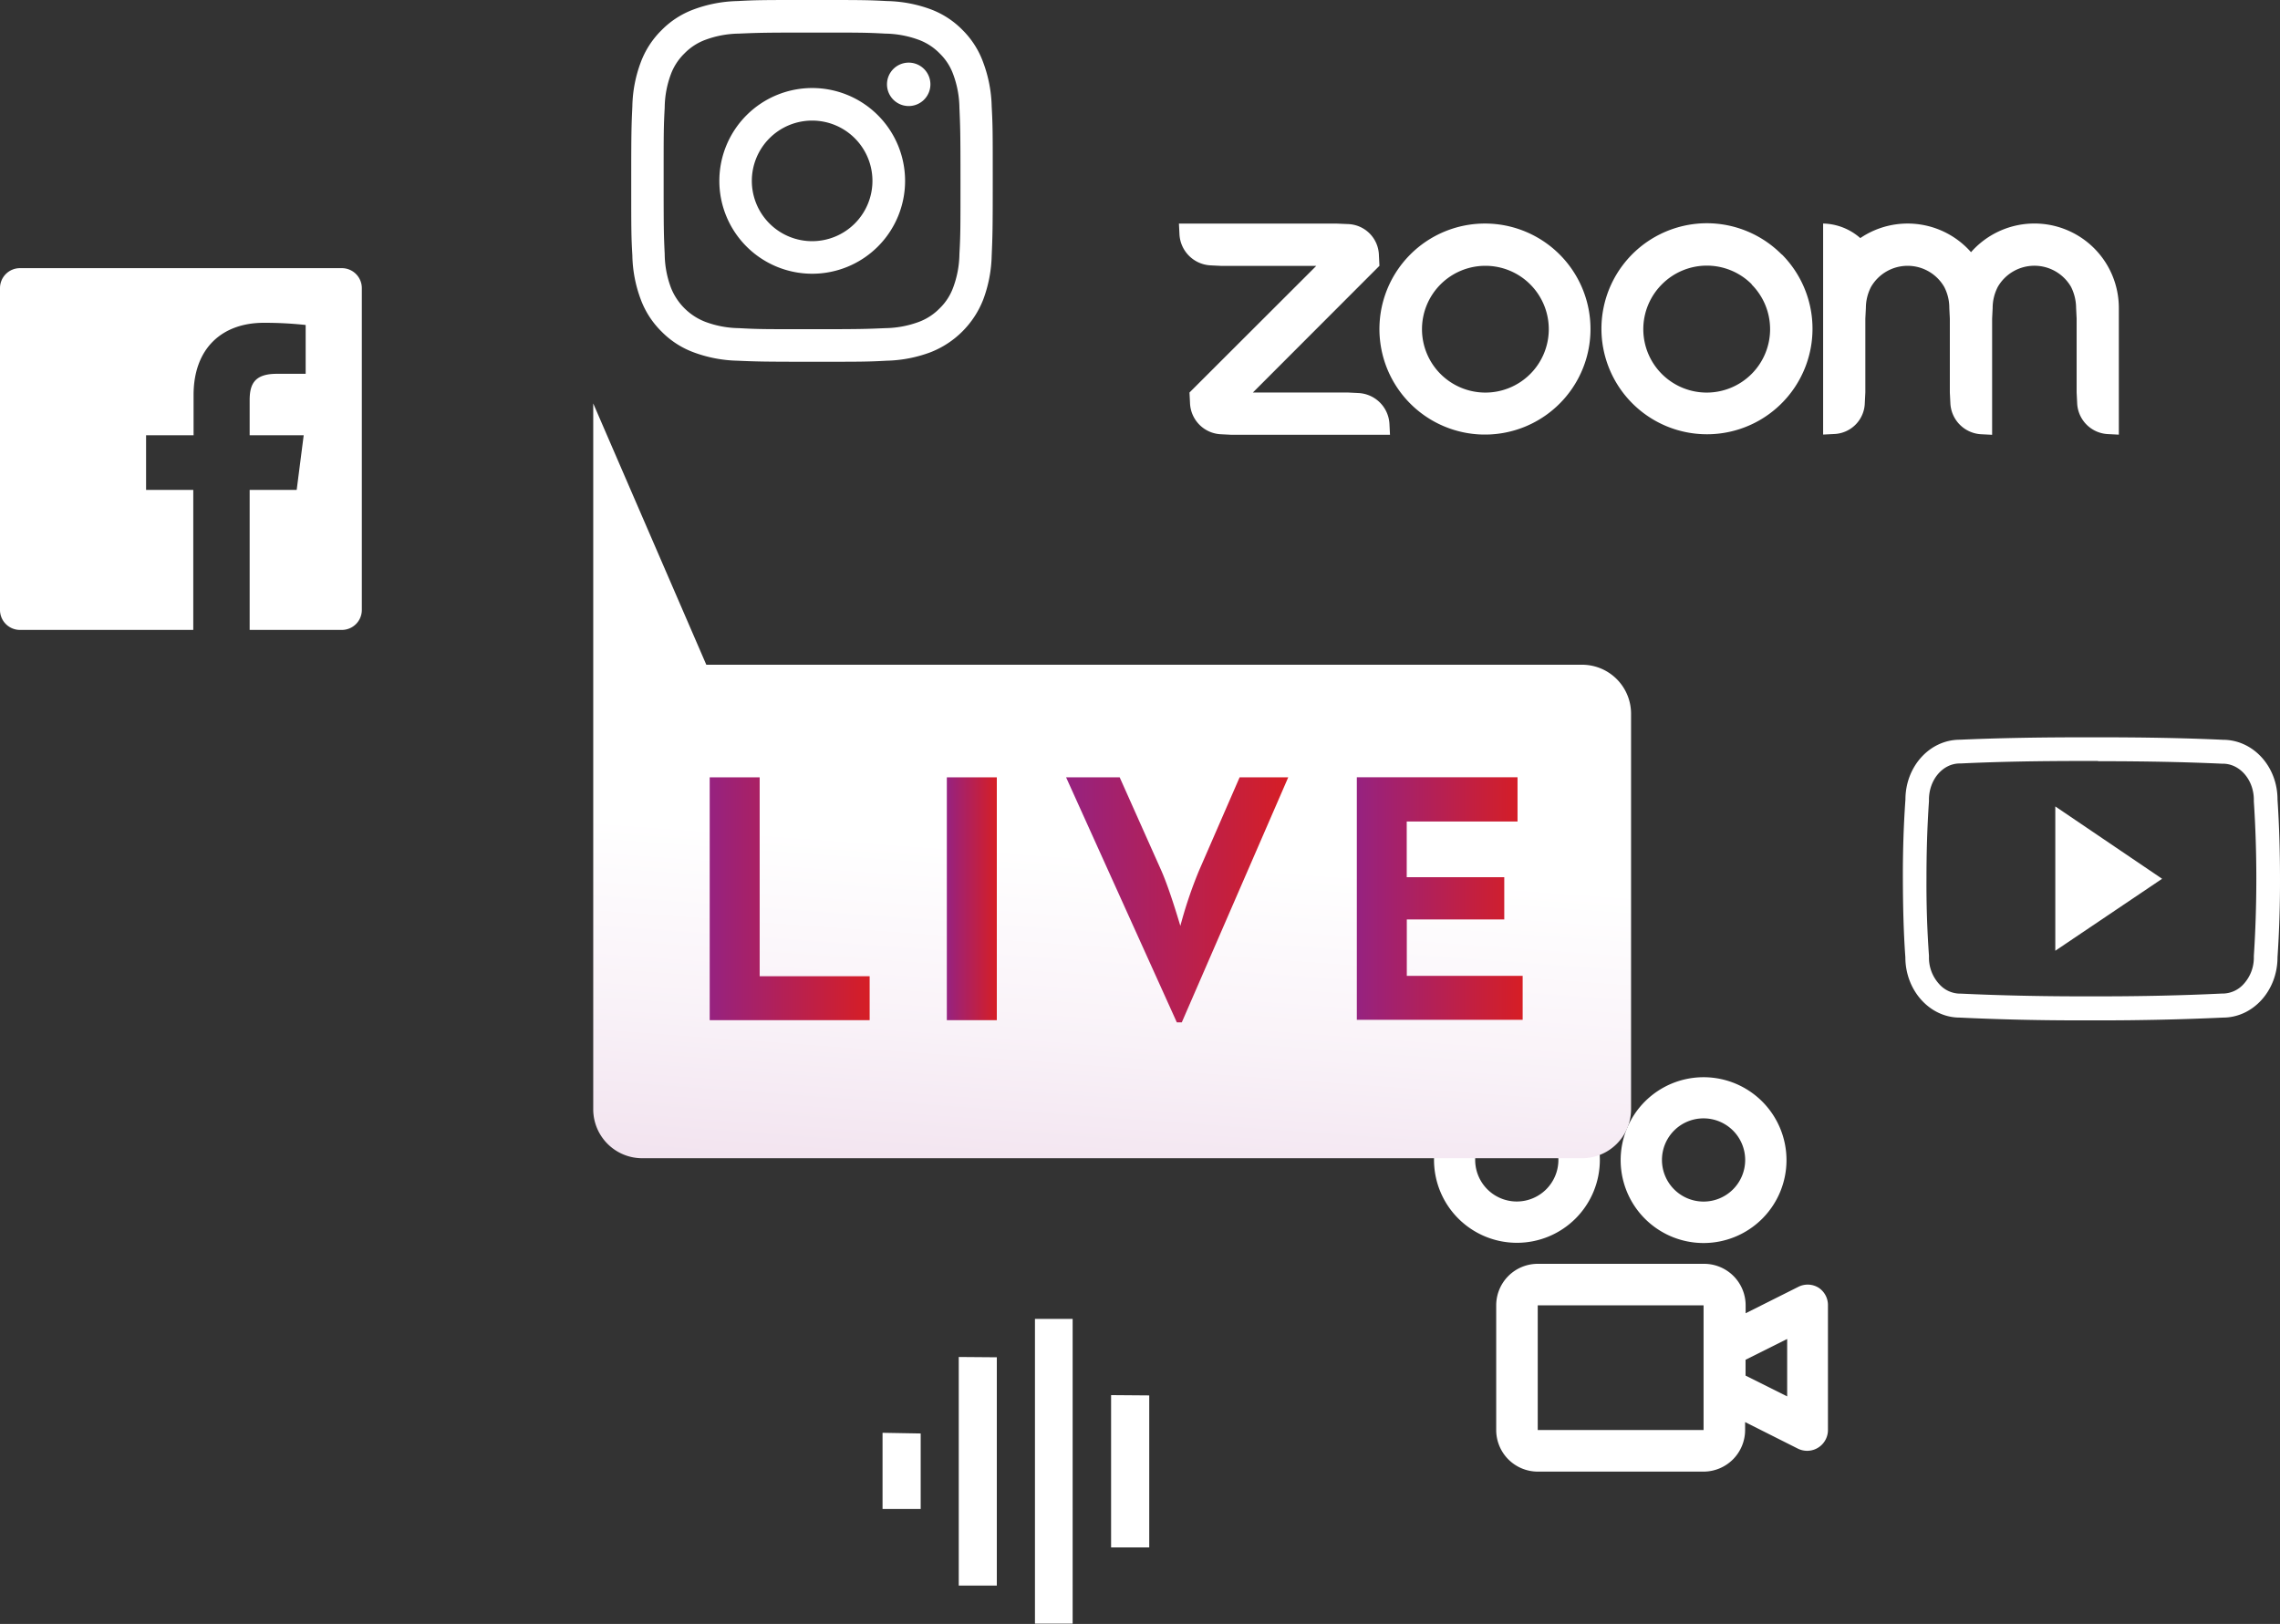
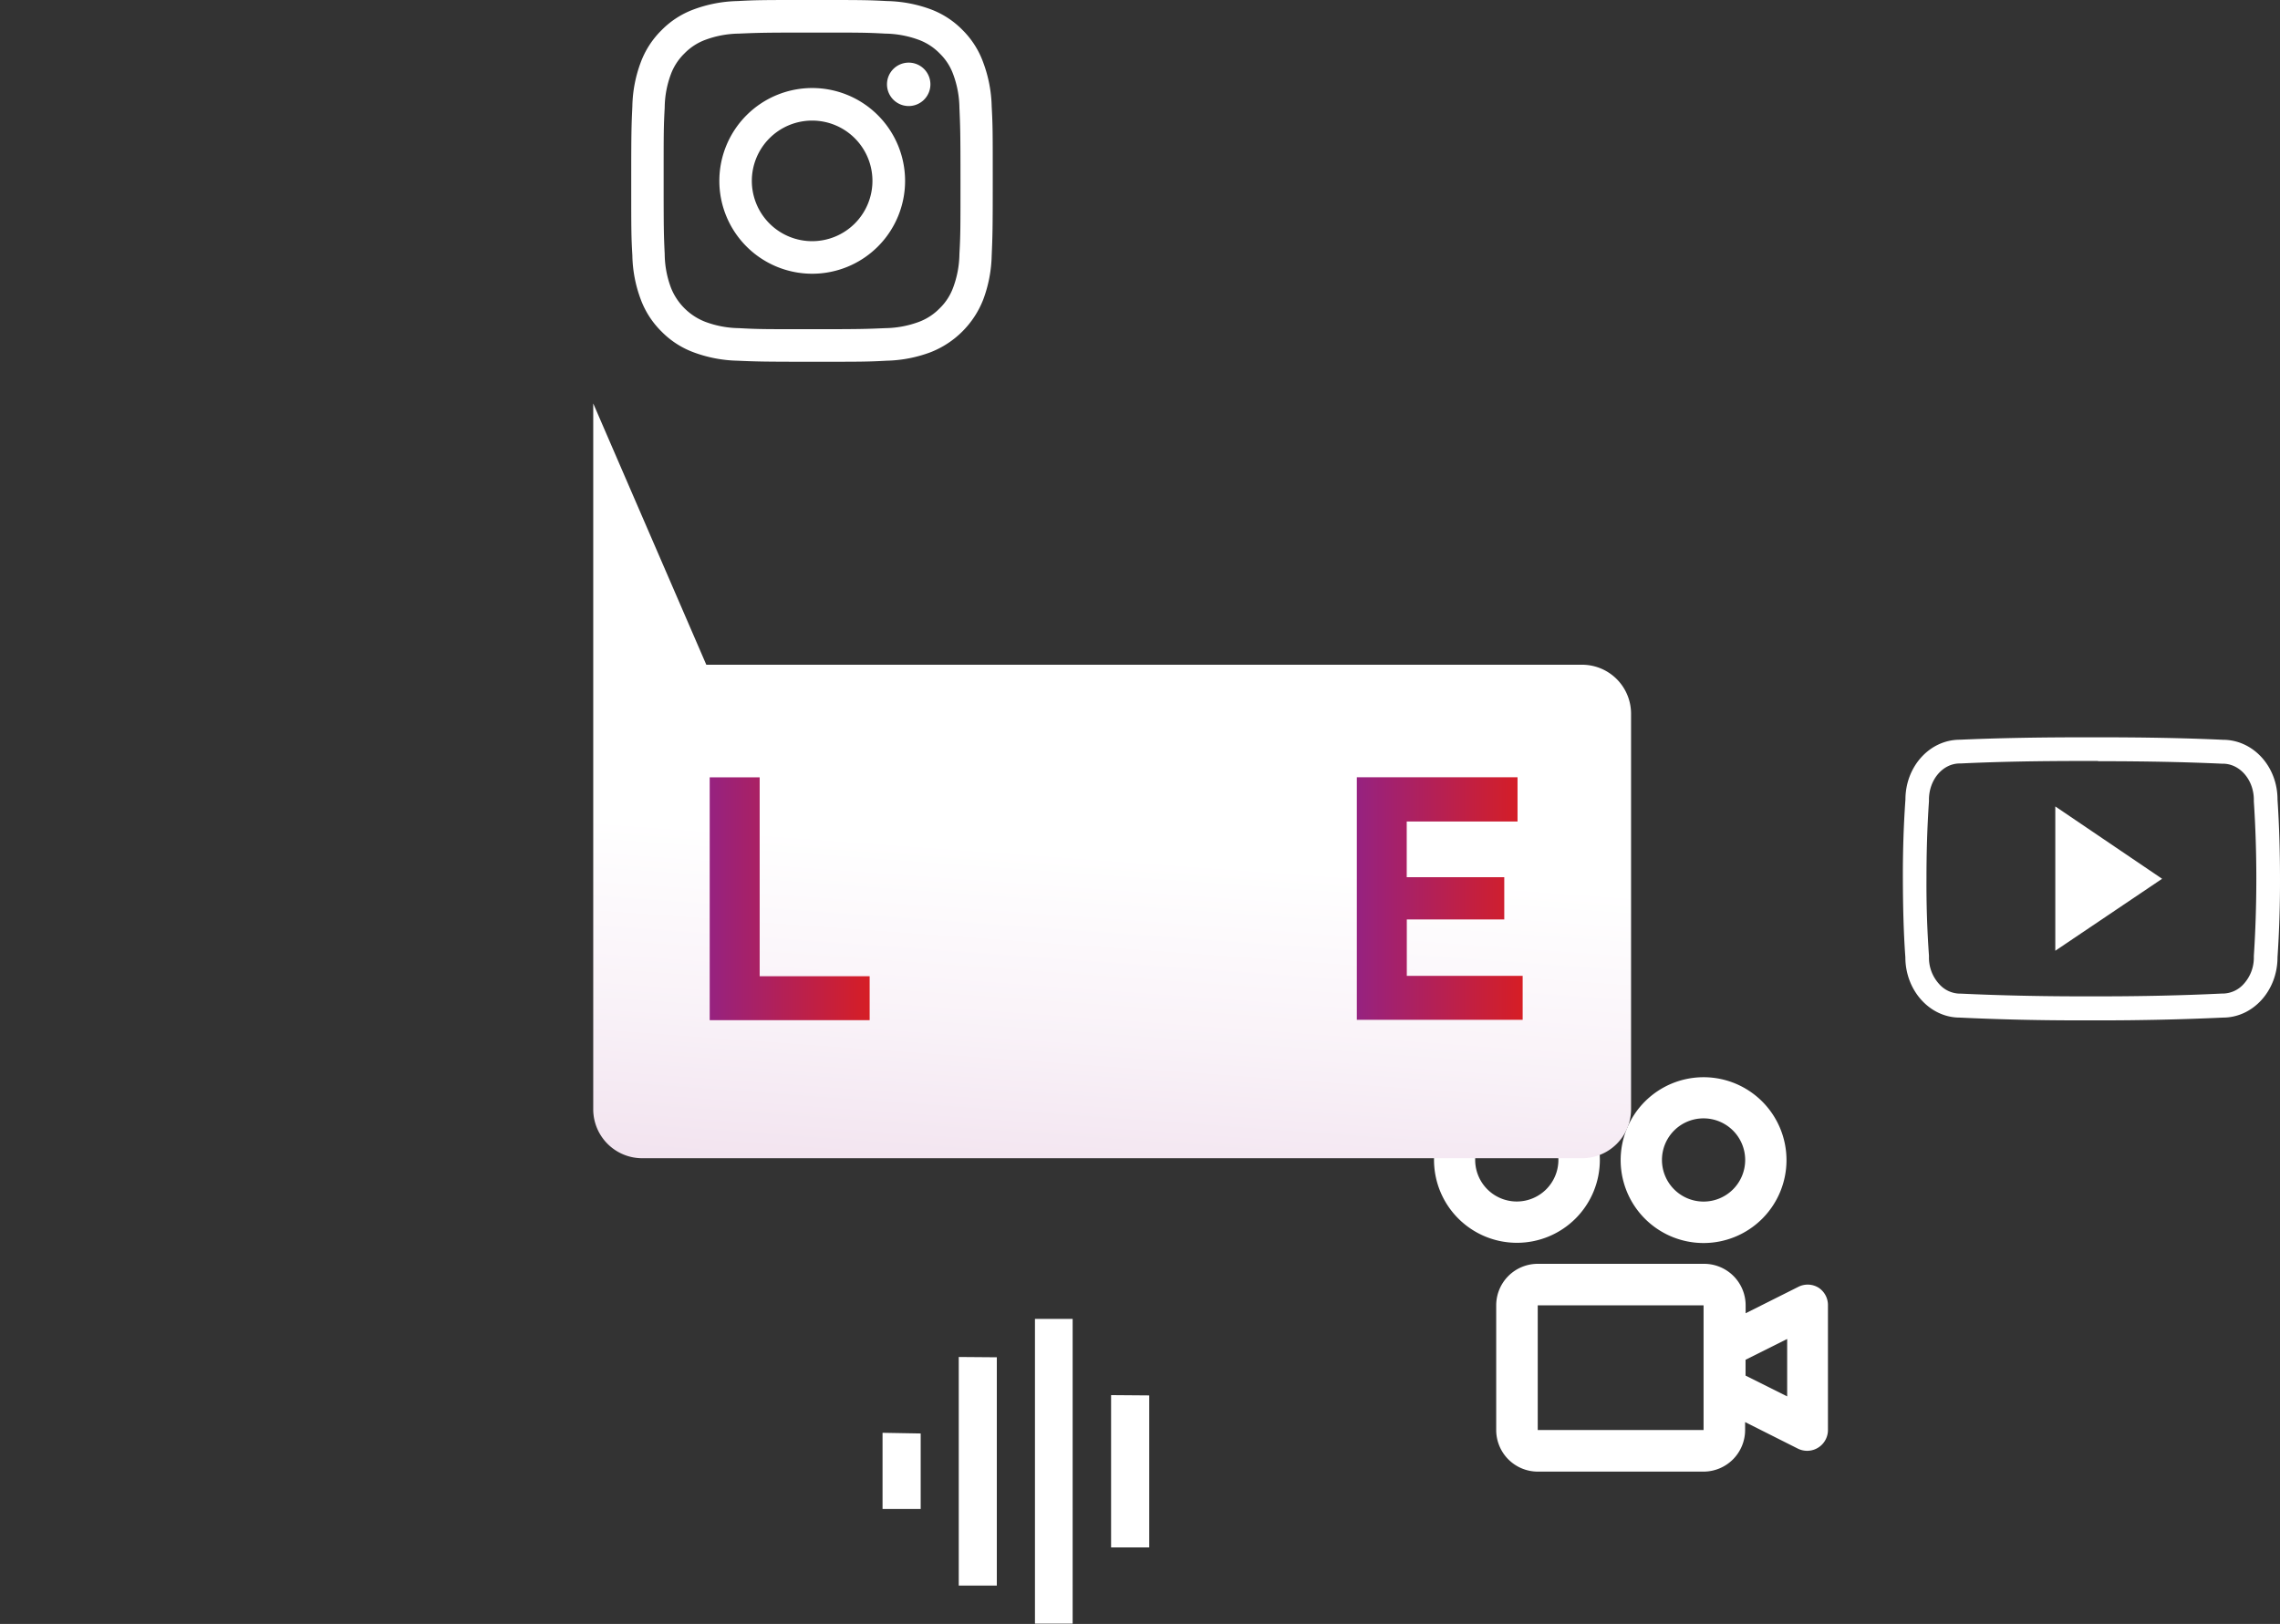
<svg xmlns="http://www.w3.org/2000/svg" xmlns:xlink="http://www.w3.org/1999/xlink" viewBox="0 0 302.47 215.47">
  <rect x="0" y="0" width="302.47" height="215.47" fill="#333333" stroke="none" />
  <defs>
    <style>.cls-1,.cls-7{fill:#fff;}.cls-2{fill:url(#linear-gradient);}.cls-3{fill:url(#linear-gradient-2);}.cls-4{fill:url(#linear-gradient-3);}.cls-5{fill:url(#linear-gradient-4);}.cls-6{fill:url(#linear-gradient-5);}.cls-7{fill-rule:evenodd;}</style>
    <linearGradient id="linear-gradient" x1="128.7" y1="360.51" x2="146.63" y2="113.26" gradientUnits="userSpaceOnUse">
      <stop offset="0" stop-color="#962280" />
      <stop offset="0.17" stop-color="#ac509b" />
      <stop offset="0.47" stop-color="#cf9ac5" />
      <stop offset="0.72" stop-color="#e9d1e4" />
      <stop offset="0.9" stop-color="#f9f2f8" />
      <stop offset="1" stop-color="#fff" />
    </linearGradient>
    <linearGradient id="linear-gradient-2" x1="94.15" y1="119.25" x2="115.38" y2="119.25" gradientUnits="userSpaceOnUse">
      <stop offset="0" stop-color="#962280" />
      <stop offset="1" stop-color="#d61e25" />
    </linearGradient>
    <linearGradient id="linear-gradient-3" x1="125.61" y1="119.25" x2="132.24" y2="119.25" xlink:href="#linear-gradient-2" />
    <linearGradient id="linear-gradient-4" x1="141.43" y1="119.39" x2="170.9" y2="119.39" xlink:href="#linear-gradient-2" />
    <linearGradient id="linear-gradient-5" x1="179.99" y1="119.24" x2="201.98" y2="119.24" xlink:href="#linear-gradient-2" />
  </defs>
  <title>go-live-icon</title>
  <g id="Layer_2" data-name="Layer 2">
    <g id="The">
      <path class="cls-1" d="M278.33,101c6.38,0,11.6.11,16.43.33h.13c2.26,0,4.11,2.15,4.11,4.79v.22c.22,3.32.33,6.77.33,10.25h0c0,3.48-.11,6.93-.33,10.25V127a5.18,5.18,0,0,1-1.31,3.52,3.78,3.78,0,0,1-2.8,1.31h-.15c-5.17.25-10.63.37-16.26.37h-2.09c-5.65,0-11.11-.12-16.24-.36H260a3.74,3.74,0,0,1-2.78-1.31A5.18,5.18,0,0,1,255.9,127v-.22c-.24-3.33-.35-6.78-.33-10.23h0c0-3.45.1-6.89.33-10.22v-.22c0-2.65,1.83-4.81,4.09-4.81h.14c4.83-.23,10.05-.33,16.43-.33h1.77m0-3.14h-1.76c-5.63,0-11.16.08-16.57.32-4,0-7.22,3.55-7.22,7.94-.25,3.5-.35,7-.34,10.47s.08,7,.33,10.46c0,4.39,3.23,8,7.22,8q8,.38,16.4.37h2.11q8.37,0,16.4-.37c4,0,7.24-3.58,7.24-8q.35-5.23.33-10.47c0-3.49-.1-7-.33-10.47,0-4.39-3.24-7.92-7.24-7.92-5.41-.25-10.93-.33-16.57-.33Z" />
      <path class="cls-1" d="M272.66,126.15V107l14.17,9.6Z" />
      <g id="Solid">
        <path class="cls-1" d="M241.26,170.86a2.75,2.75,0,0,0-2.68-.12l-7,3.51V173.2a5.51,5.51,0,0,0-5.51-5.51H204a5.51,5.51,0,0,0-5.51,5.51v16.54a5.52,5.52,0,0,0,5.51,5.52H226a5.52,5.52,0,0,0,5.51-5.52v-1.05l7,3.52a2.81,2.81,0,0,0,1.23.29,2.76,2.76,0,0,0,2.76-2.76V173.2A2.75,2.75,0,0,0,241.26,170.86ZM204,189.74V173.2H226v16.54Zm33.09-4.46-5.52-2.76v-2.1l5.52-2.76Z" />
        <path class="cls-1" d="M212.24,153.9a11,11,0,1,0-11,11A11,11,0,0,0,212.24,153.9Zm-16.54,0a5.52,5.52,0,1,1,5.52,5.52A5.52,5.52,0,0,1,195.7,153.9Z" />
        <path class="cls-1" d="M226,164.93a11,11,0,1,0-11-11A11,11,0,0,0,226,164.93Zm0-16.54a5.52,5.52,0,1,1-5.52,5.51A5.51,5.51,0,0,1,226,148.39Z" />
      </g>
      <path class="cls-1" d="M137.3,175v40.43h5V175Zm-10.11,5.05v30.33h5.05V180.09Zm20.21,5.06v20.21h5.06V185.15Zm-30.32,5v10.11h5.06V190.2Z" />
      <path class="cls-2" d="M209.89,88.2H93.7l-15-34.67v93.66a6.5,6.5,0,0,0,6.49,6.49H209.89a6.5,6.5,0,0,0,6.49-6.49V94.69A6.5,6.5,0,0,0,209.89,88.2Z" />
      <path class="cls-3" d="M94.15,103.14h6.63v26.39h14.59v5.83H94.15Z" />
-       <path class="cls-4" d="M125.61,103.14h6.63v32.22h-6.63Z" />
-       <path class="cls-5" d="M141.43,103.14h7.11l5.54,12.41c1.14,2.61,2.37,6.87,2.51,7.3a58,58,0,0,1,2.46-7.3l5.4-12.41h6.45l-14.12,32.51h-.66Z" />
      <path class="cls-6" d="M180,103.13h21.32V109H186.62v7.39h12.94V122H186.63v7.48H202v5.83H180Z" />
      <g id="Icons">
        <g id="Black">
-           <path id="Facebook" class="cls-7" d="M25.64,83.58h-23A2.65,2.65,0,0,1,0,80.93V38.23a2.65,2.65,0,0,1,2.65-2.65h42.7A2.65,2.65,0,0,1,48,38.23v42.7a2.65,2.65,0,0,1-2.65,2.65H33.12V65h6.24l.93-7.25H33.12V53.13c0-2.1.58-3.53,3.59-3.53h3.84V43.12A50.69,50.69,0,0,0,35,42.83c-5.54,0-9.32,3.38-9.32,9.58v5.34H19.38V65h6.26V83.58Z" />
-         </g>
+           </g>
      </g>
      <g id="Icons-2" data-name="Icons">
        <g id="Black-2" data-name="Black">
          <path id="Instagram" class="cls-7" d="M107.74,0c-6.52,0-7.33,0-9.89.14A17.79,17.79,0,0,0,92,1.26,11.6,11.6,0,0,0,87.77,4,11.73,11.73,0,0,0,85,8.28a17.55,17.55,0,0,0-1.11,5.82c-.12,2.56-.15,3.38-.15,9.9s0,7.34.15,9.9A17.55,17.55,0,0,0,85,39.72,11.73,11.73,0,0,0,87.77,44,11.6,11.6,0,0,0,92,46.74a17.79,17.79,0,0,0,5.83,1.12c2.56.11,3.37.14,9.89.14s7.34,0,9.9-.14a17.73,17.73,0,0,0,5.82-1.12,12.3,12.3,0,0,0,7-7,17.78,17.78,0,0,0,1.12-5.82c.11-2.56.14-3.38.14-9.9s0-7.34-.14-9.9a17.78,17.78,0,0,0-1.12-5.82A11.6,11.6,0,0,0,127.71,4a11.6,11.6,0,0,0-4.25-2.77A17.73,17.73,0,0,0,117.64.14C115.08,0,114.26,0,107.74,0Zm0,4.32c6.41,0,7.17,0,9.7.14a13.36,13.36,0,0,1,4.46.83,7.51,7.51,0,0,1,2.76,1.8,7.36,7.36,0,0,1,1.79,2.76,13.22,13.22,0,0,1,.83,4.45c.11,2.53.14,3.29.14,9.7s0,7.17-.14,9.7a13.22,13.22,0,0,1-.83,4.45,7.36,7.36,0,0,1-1.79,2.76,7.51,7.51,0,0,1-2.76,1.8,13.36,13.36,0,0,1-4.46.83c-2.53.11-3.29.14-9.7.14s-7.17,0-9.7-.14a13.22,13.22,0,0,1-4.45-.83A8,8,0,0,1,89,38.15a13,13,0,0,1-.82-4.45c-.12-2.53-.14-3.29-.14-9.7s0-7.17.14-9.7A13,13,0,0,1,89,9.85a7.51,7.51,0,0,1,1.8-2.76,7.51,7.51,0,0,1,2.76-1.8A13.22,13.22,0,0,1,98,4.46C100.57,4.35,101.33,4.32,107.74,4.32Zm0,7.36A12.32,12.32,0,1,0,120.07,24,12.32,12.32,0,0,0,107.74,11.68Zm0,20.32a8,8,0,1,1,8-8A8,8,0,0,1,107.74,32Zm15.69-20.81a2.88,2.88,0,1,1-2.88-2.88A2.88,2.88,0,0,1,123.43,11.19Z" />
        </g>
      </g>
-       <path class="cls-7" d="M203,37.73a8.41,8.41,0,1,1-11.89,0A8.41,8.41,0,0,1,203,37.73ZM197,29.66a14,14,0,1,1-9.91,4.11A14,14,0,0,1,197,29.66Zm35.36,8.07a8.41,8.41,0,1,1-11.89,0A8.4,8.4,0,0,1,232.4,37.73Zm4-4a14,14,0,1,1-9.92-4.11A14,14,0,0,1,236.37,33.77ZM162,57.62l1.4.07h21l-.07-1.4a4.33,4.33,0,0,0-4.13-4.14l-1.4-.07H166.21L183,35.27l-.07-1.4a4.24,4.24,0,0,0-4.13-4.14l-1.4-.06h-21l.07,1.4a4.35,4.35,0,0,0,4.13,4.14l1.41.07h12.61L157.8,52.08l.07,1.4A4.3,4.3,0,0,0,162,57.62Zm95.92-19.56a6,6,0,0,1,.68,2.81l.07,1.4v9.81l.07,1.4a4.32,4.32,0,0,0,4.14,4.14l1.4.07V42.27l.07-1.4a6.09,6.09,0,0,1,.69-2.82,5.61,5.61,0,0,1,9.7,0,6.29,6.29,0,0,1,.68,2.8l.07,1.4v9.81l.07,1.4a4.29,4.29,0,0,0,4.13,4.14l1.4.07V40.87a11.2,11.2,0,0,0-19.61-7.41,11.2,11.2,0,0,0-14.69-1.87,7.71,7.71,0,0,0-4.93-1.93v28l1.4-.07a4.23,4.23,0,0,0,4.13-4.14l.07-1.4V42.27l.07-1.4a6.14,6.14,0,0,1,.69-2.81,5.61,5.61,0,0,1,9.7,0Z" />
    </g>
  </g>
</svg>